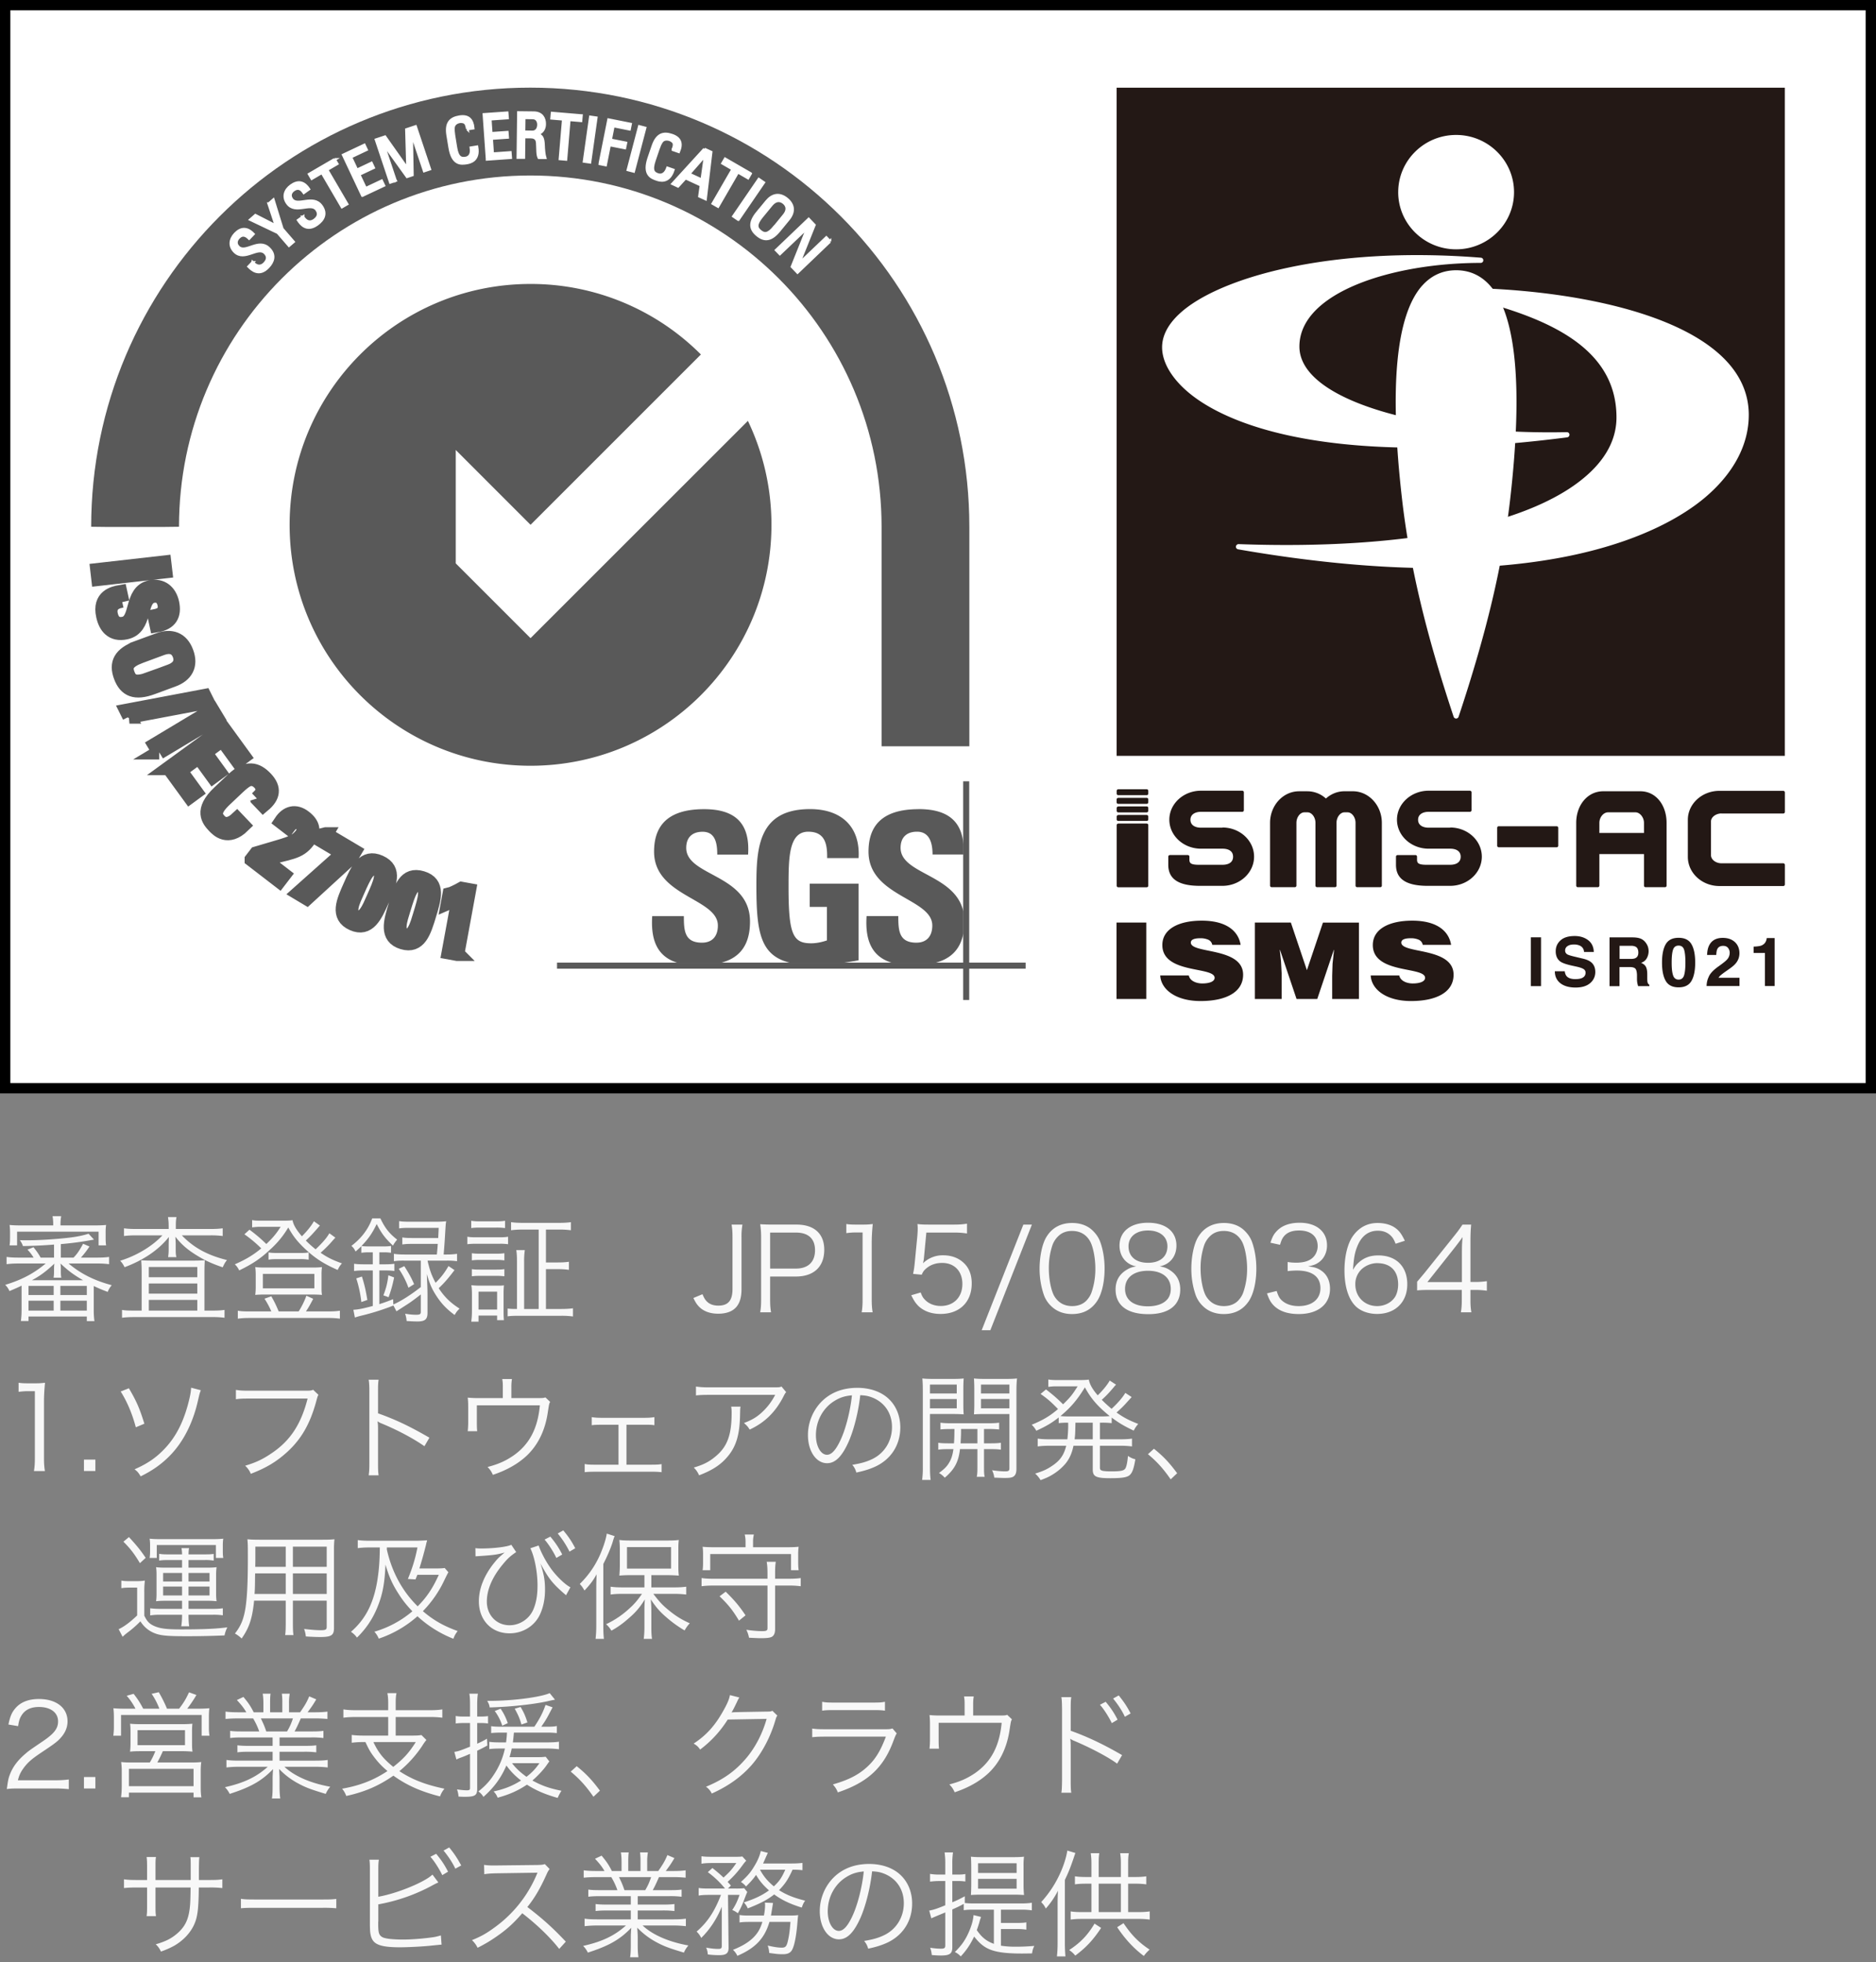
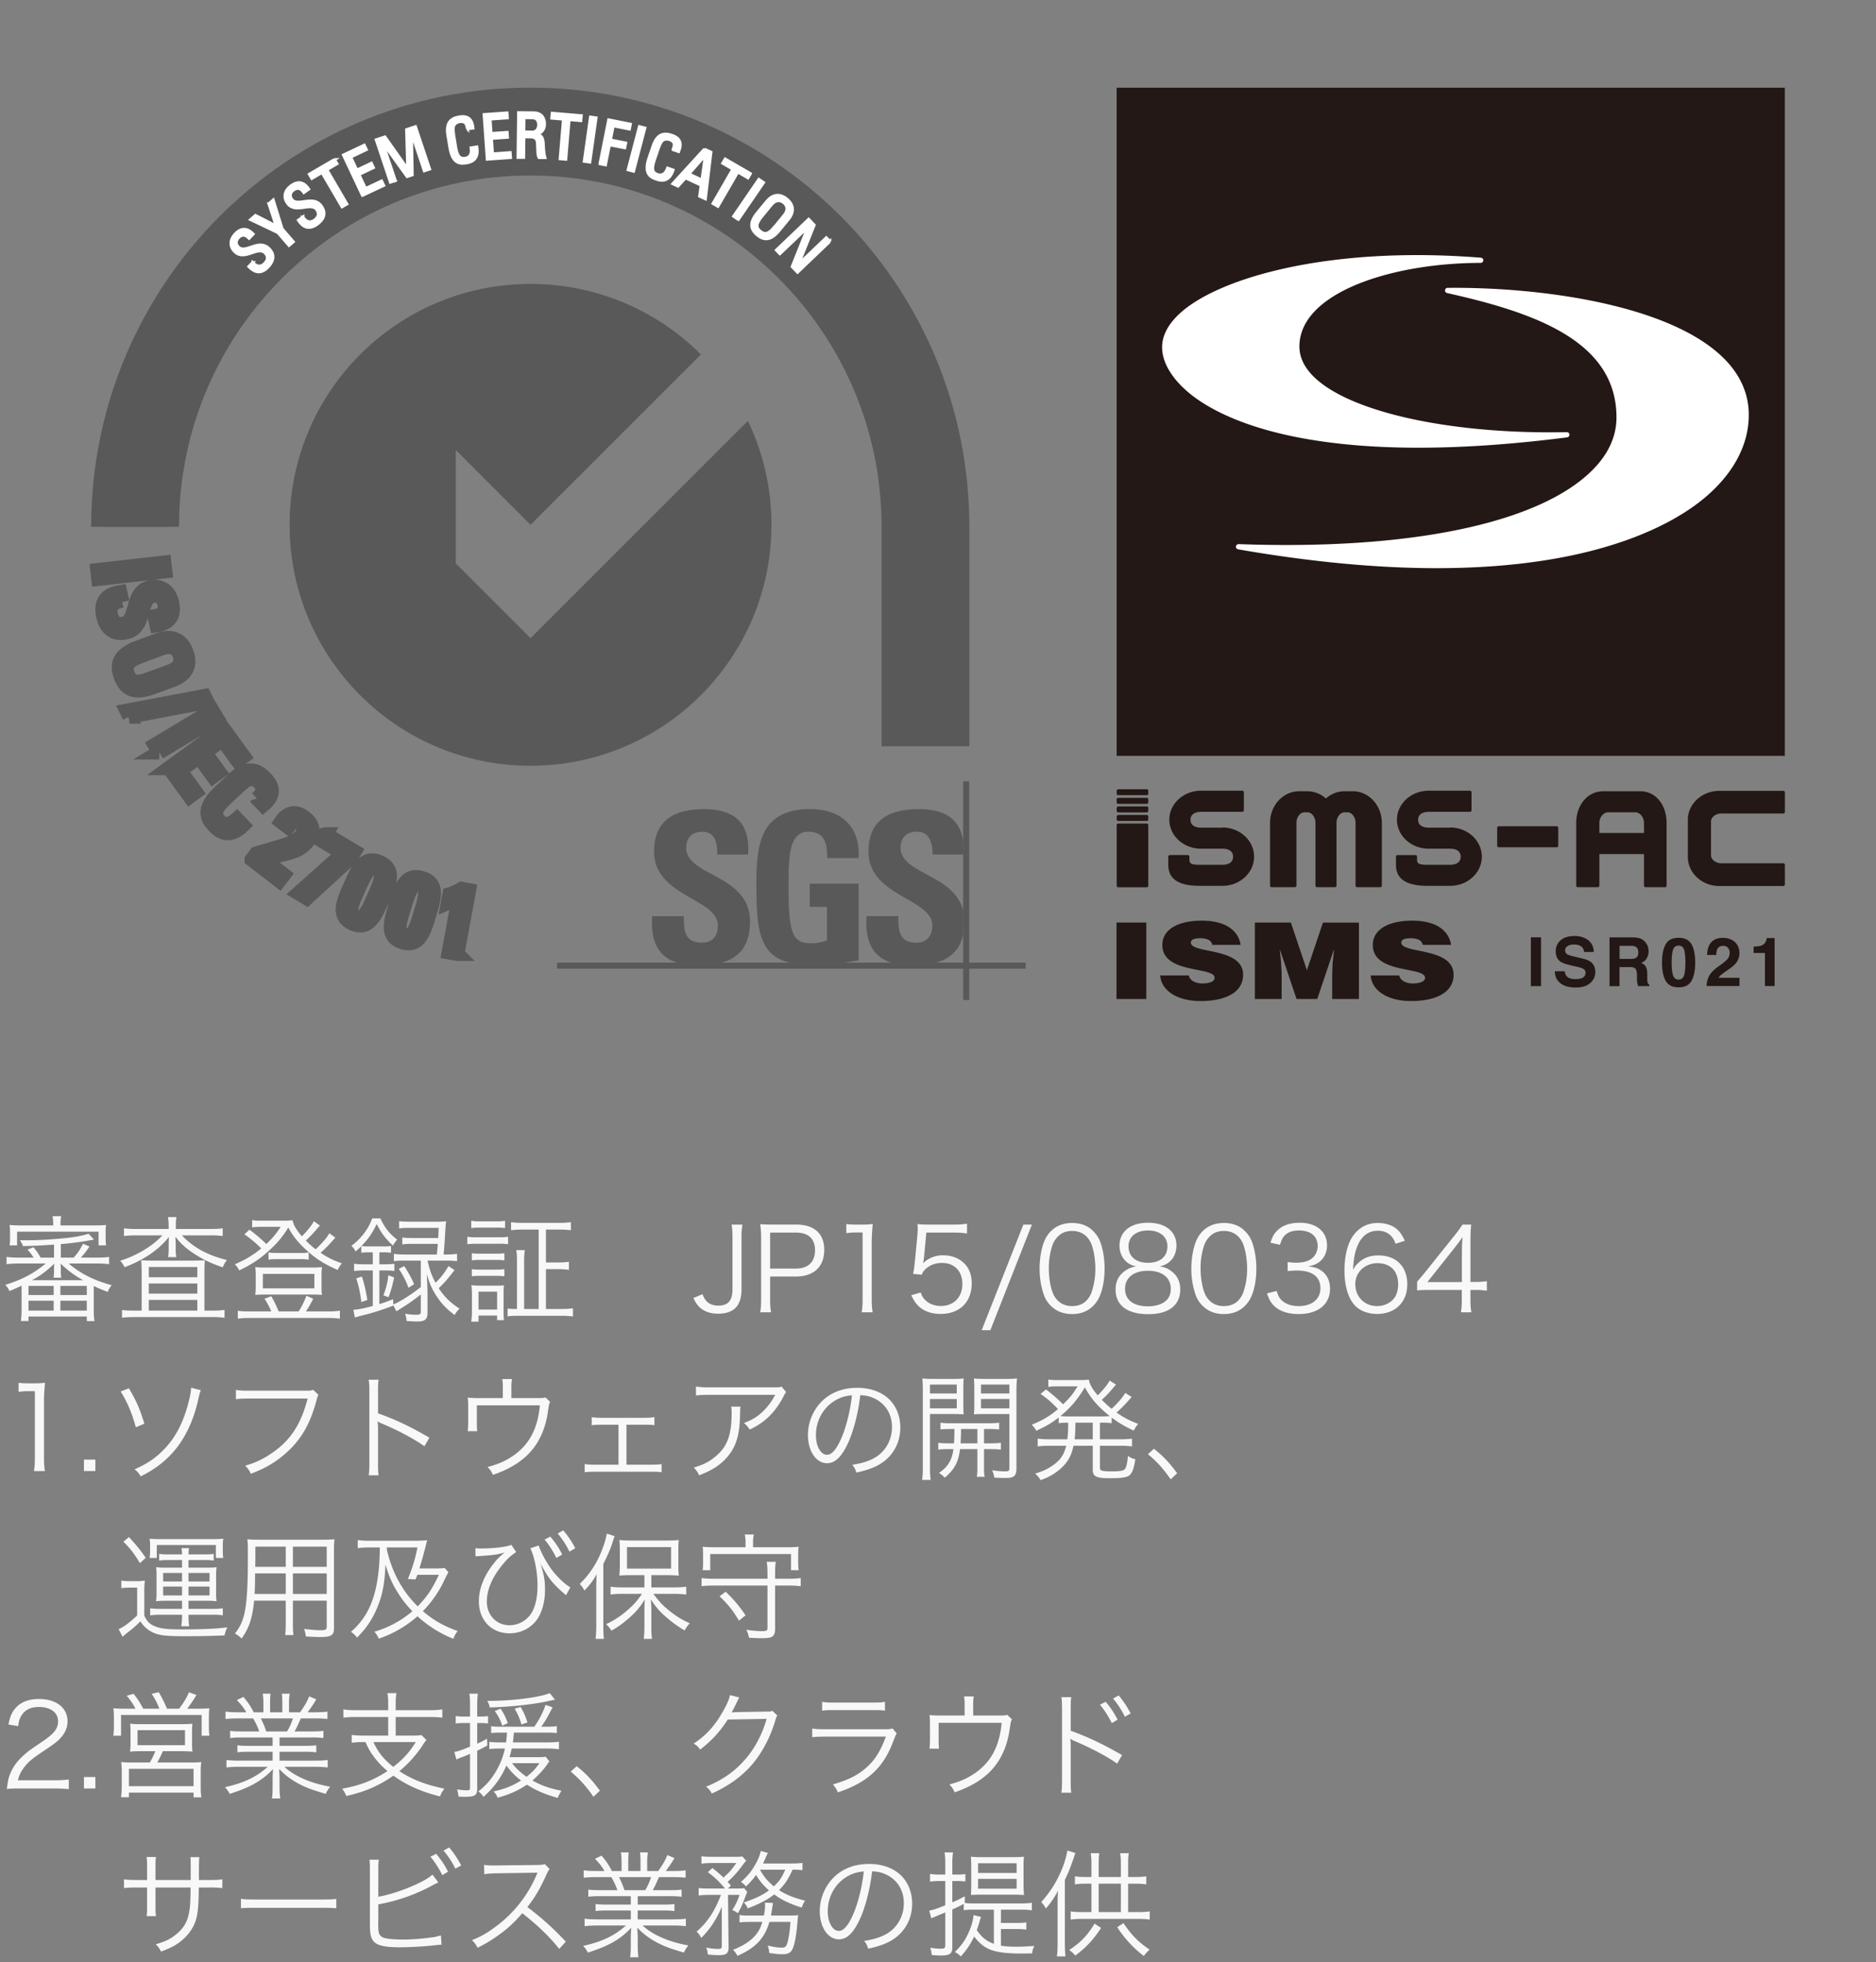
<svg xmlns="http://www.w3.org/2000/svg" width="130" height="136" fill="none">
  <rect width="100%" height="100%" fill="#808080" stroke="none" />
  <g clip-path="url(#clip0_8526_3732)">
-     <path d="M129.785.215H.215v75.348h129.57V.215z" fill="#fff" stroke="#000" />
    <path fill-rule="evenodd" clip-rule="evenodd" d="M67.172 51.72V36.504c0-16.807-13.623-30.43-30.431-30.43S6.318 19.7 6.318 36.508c0 .021 6.086.021 6.086 0 0-13.443 10.898-24.345 24.34-24.345 13.444 0 24.346 10.902 24.346 24.345v15.215h6.086l-.004-.004z" fill="#595959" />
    <path d="M36.766 44.23l-5.184-5.184v-7.86l5.184 5.186L48.57 24.568a16.64 16.64 0 00-11.808-4.888c-9.22 0-16.692 7.472-16.692 16.696s7.473 16.696 16.692 16.696c9.22 0 16.697-7.476 16.697-16.696 0-2.58-.589-5.026-1.632-7.206L36.763 44.23h.004zM46.93 66.721c-1.52-.468-1.828-1.777-1.734-3.227h2.193c0 1 .043 1.84 1.254 1.84.742 0 1.103-.475 1.103-1.188 0-1.889-4.421-2.005-4.421-5.12 0-1.64.785-2.945 3.464-2.945 2.137 0 3.197.957 3.051 3.146h-2.137c0-.785-.133-1.58-1.017-1.58-.713 0-1.133.391-1.133 1.117 0 1.987 4.42 1.815 4.42 5.107 0 1.816-.892 2.558-1.983 2.85h-3.06zM57.317 59.471c.017-.974-.146-1.828-1.309-1.828-1.365 0-1.365 1.841-1.365 3.876 0 3.274.322 3.858 1.571 3.858.365 0 .76-.086 1.09-.201v-2.323h-1.193v-1.61h3.387v5.31c-.232.047-.601.108-1.018.168h-3.755c-2.035-.507-2.31-2.116-2.31-5.318 0-2.64.133-5.327 3.722-5.327 2.15 0 3.49 1.202 3.36 3.395h-2.18zM63.648 56.076c1.919 0 2.966.747 3.112 2.43v.716h-2.138c0-.764-.189-1.58-1.077-1.58-.712 0-1.138.391-1.138 1.117 0 1.837 3.778 1.828 4.349 4.416v1.52c-.232 1.223-1 1.781-1.91 2.026h-3.06c-1.52-.468-1.83-1.777-1.735-3.228h2.198c0 1 .043 1.841 1.253 1.841.738 0 1.103-.476 1.103-1.189 0-1.888-4.42-2.004-4.42-5.12 0-1.64.785-2.94 3.463-2.944v-.005z" fill="#595959" />
    <path d="M38.6 66.717h32.473v.42H38.6v-.42z" fill="#595959" />
    <path d="M66.743 54.15h.42v15.155h-.42V54.149z" fill="#595959" />
    <path d="M17.508 18.19l.064.065c.305.292.584.193.76.009.219-.228.287-.494.021-.747-.498-.477-1.403.58-2.077-.065-.395-.382-.335-.862.021-1.24.39-.408.811-.447 1.25.009l-.284.296c-.24-.236-.477-.314-.734-.048-.163.172-.245.43 0 .661.494.473 1.386-.6 2.095.082.472.45.309.923-.043 1.292-.627.665-1.133.18-1.34-.03l.27-.283h-.003zM18.636 14.121l.3-.262.619 2.005.773.893-.3.257-.773-.893-1.889-.901.335-.292 1.438.734-.511-1.54h.008zM20.993 15.04l.051.073c.245.343.537.296.743.146.253-.185.373-.43.159-.73-.4-.558-1.485.318-2.026-.442-.322-.446-.172-.91.249-1.215.459-.33.875-.291 1.223.236l-.335.24c-.193-.278-.412-.394-.717-.18-.193.138-.317.374-.12.649.4.553 1.468-.335 2.043.459.382.528.138.961-.279 1.262-.738.54-1.146-.03-1.309-.275l.318-.227v.004zM23.182 11.053l.172.296-.704.412 1.39 2.378-.339.197-1.39-2.378-.704.412-.172-.296 1.751-1.021h-.004zM25.117 13.546l-1.321-2.803 1.446-.683.146.31-1.086.515.425.901 1.009-.476.145.309-1.008.476.46.97 1.11-.524.147.31-1.468.69-.005.005zM27.405 12.511l-.352.116-.983-2.94.606-.201 1.566 2.219h.009l-.078-2.722.619-.206.982 2.94-.373.125-.875-2.614h-.01l.052 2.893-.356.12-1.682-2.343h-.009l.876 2.618.008-.005zM32.388 8.937c-.025-.176-.064-.348-.163-.43-.094-.085-.283-.09-.365-.077-.321.052-.416.266-.424.314-.009.034-.07.124.012.648l.133.82c.12.75.383.798.683.75.12-.017.472-.12.378-.716l.403-.065c.172.962-.506 1.074-.708 1.108-.382.06-.97.133-1.163-1.056l-.142-.863c-.142-.862.202-1.172.803-1.27.605-.099.888.176.948.777l-.403.064.008-.004zM33.762 11.027l-.219-3.09 1.592-.112.026.344-1.197.085.068.996 1.112-.077.026.343-1.112.078.073 1.068 1.223-.086.026.344-1.618.116v-.009zM36.307 9.486l-.017 1.425h-.395l.039-3.103 1.068.012c.55.01.739.395.734.782 0 .364-.21.64-.575.7v.008c.356.06.481.18.498.803 0 .133.039.618.099.81h-.412c-.107-.218-.077-.622-.107-1.034-.026-.377-.331-.399-.464-.399h-.464l-.004-.004zm0-.344l.592.01c.284 0 .425-.241.425-.512 0-.223-.107-.472-.412-.476l-.596-.009-.013.987h.004zM40.282 8.018l-.03.344-.812-.069-.231 2.747-.395-.034.231-2.747-.81-.069.03-.343 2.017.171zM40.874 11.237l-.39-.056.433-3.069.39.056-.433 3.069zM41.574 11.345l.605-3.04 1.506.301-.068.34-1.12-.224-.194.979 1.06.21-.068.335-1.06-.21-.275 1.39-.386-.077v-.005zM43.904 11.868l-.382-.099.786-2.996.382.1-.786 2.995zM46.643 10.37c.06-.167.107-.334.06-.455-.048-.12-.21-.21-.288-.236-.309-.103-.493.039-.52.078-.02.03-.12.077-.291.58l-.266.785c-.245.72-.039.884.249.982.111.04.472.116.674-.454l.386.133c-.3.93-.953.712-1.146.643-.365-.124-.919-.339-.532-1.476l.283-.829c.283-.828.73-.94 1.305-.746.584.197.704.575.472 1.133l-.386-.133v-.005zM48.814 10.336l.455.21-.386 3.237-.403-.185.107-.764-1.086-.502-.52.57-.36-.167 2.193-2.4zm.065.43h-.009l-1.133 1.291.901.416.24-1.708zM52.003 12.031l-.171.297-.704-.408-1.378 2.382-.343-.197 1.378-2.383-.704-.407.171-.296 1.751 1.012zM51.162 15.212l-.326-.223 1.751-2.558.326.223-1.75 2.558zM52.484 14.748l.644-.785c.39-.477.888-.584 1.395-.168.506.416.502.923.111 1.4l-.643.785c-.545.665-1.005.725-1.511.309-.507-.417-.54-.88.004-1.545v.004zm1.185.991l.66-.81c.413-.503.078-.803-.016-.88-.095-.078-.455-.344-.867.154l-.666.811c-.429.524-.386.781-.094 1.017.288.236.55.228.978-.296l.005.004zM57.506 16.73l-2.24 2.143-.374-.39 1.099-2.744h-.005l-1.944 1.85-.245-.253 2.241-2.142.386.404-1.086 2.704h.005l1.918-1.829.245.254v.004z" fill="#fff" stroke="#fff" stroke-width=".2" stroke-miterlimit="3.86" />
    <path d="M6.824 40.11l-.068-.588 4.618-.524.069.588-4.619.524zM8.447 41.62l-.133.03c-.618.133-.73.562-.648.936.098.46.369.768.91.652 1.008-.214.459-2.227 1.824-2.523.807-.172 1.356.308 1.52 1.072.175.833-.125 1.383-1.06 1.541l-.13-.605c.498-.099.794-.326.674-.875-.073-.348-.326-.661-.815-.558-1 .214-.42 2.223-1.863 2.528-.957.206-1.408-.39-1.567-1.138-.3-1.339.726-1.558 1.163-1.635l.125.57v.005zM9.554 44.89l1.43-.527c.87-.322 1.592-.082 1.931.846.343.922-.047 1.575-.918 1.897l-1.43.528c-1.206.446-1.85.176-2.193-.747-.343-.923-.03-1.545 1.176-1.996h.004zm.781 2.186l1.473-.545c.91-.34.708-.98.643-1.15-.064-.177-.326-.79-1.24-.456l-1.472.545c-.953.352-1.095.721-.897 1.245.193.524.54.713 1.493.36zM8.975 49.656l-.193-.387 5.382-1.017.193.386-5.386 1.018h.004zM11.035 52.136l-.305-.506 3.983-2.39.305.506-3.987 2.39h.004zM11.717 53.226l3.76-2.734 1.408 1.936-.416.305-1.06-1.46-1.21.88.982 1.352-.416.305-.983-1.352-1.3.949 1.081 1.489-.416.305-1.434-1.97.005-.005zM17.817 55.338c.197-.175.373-.373.399-.562.021-.189-.129-.425-.215-.515-.335-.356-.682-.292-.742-.262-.052.022-.215.017-.794.567l-.902.854c-.828.785-.67 1.146-.356 1.48.124.134.545.486 1.21-.132l.421.442c-1.047 1.026-1.76.274-1.97.056-.4-.421-.979-1.095.33-2.331l.953-.901c.953-.902 1.623-.739 2.254-.073.63.67.528 1.253-.163 1.832l-.421-.442-.004-.013zM17.452 59.57l.313-.408c2.15-.652 2.661-.682 3.133-1.292.215-.279.224-.575-.077-.807-.352-.27-.644-.03-.858.258l-.481-.37c.412-.617 1-.772 1.605-.308.64.489.721 1.017.228 1.656-.61.79-1.21.752-3.052 1.25l1.403 1.081-.313.408-1.901-1.464v-.004zM22.58 57.832l1.988 1.18-.262.443-3.043 2.79-.575-.344 3.095-2.76-1.46-.867.262-.442h-.004zM26.478 62.381c-.472 1.065-.936 2.116-2.039 1.623-1.107-.494-.635-1.537-.158-2.602.489-1.098.927-2.133 2.043-1.635s.643 1.515.154 2.614zm-1.708-.63c-.305.686-.734 1.536-.133 1.802.6.266.944-.614 1.249-1.305.49-1.099.785-1.777.232-2.026-.554-.245-.859.43-1.348 1.528zM29.723 63.441c-.34 1.116-.67 2.21-1.828 1.859-1.16-.352-.816-1.447-.477-2.563.352-1.15.661-2.227 1.833-1.87 1.172.355.824 1.424.472 2.574zm-1.768-.42c-.22.72-.541 1.614.09 1.807.626.193.862-.726 1.081-1.447.352-1.15.563-1.862-.017-2.038-.58-.176-.802.527-1.154 1.682v-.004zM31.689 66.103l-.584-.107.691-3.756-.742.322.103-.558c.158-.035.635-.275.837-.39l.497.09-.806 4.395.004.004z" fill="#595959" stroke="#595959" />
    <path d="M123.682 6.078H77.379v46.308h46.303V6.078z" fill="#231815" />
-     <path d="M96.89 13.319c0 2.184 1.799 3.961 4.014 3.961 2.214 0 4.013-1.777 4.013-3.962 0-2.184-1.799-3.965-4.013-3.965-2.215 0-4.013 1.777-4.013 3.966zM98.56 19.786c-1.82 2.04-2.296 7.01-1.408 14.765.524 4.584 1.627 9.25 3.58 15.126a.184.184 0 00.172.124.183.183 0 00.171-.124c1.953-5.876 3.056-10.542 3.58-15.126.884-7.756.412-12.722-1.408-14.765-.626-.7-1.412-1.056-2.339-1.056s-1.717.357-2.344 1.056h-.004z" fill="#fff" />
    <path d="M81.752 21.727c-.811.747-1.223 1.537-1.223 2.344 0 .983.605 2.06 1.708 3.026 1.966 1.73 8.473 5.507 26.362 3.215a.186.186 0 00.159-.193.18.18 0 00-.184-.168c-7.967.168-15.01-1.369-17.52-3.828-.67-.653-1.01-1.361-1.01-2.104 0-3.764 6.473-5.798 12.564-5.798a.18.18 0 00.18-.172.181.181 0 00-.167-.189c-10.55-.841-18.212 1.412-20.869 3.867z" fill="#fff" />
    <path d="M100.316 19.95a.182.182 0 00-.181.164.187.187 0 00.142.197c6.099 1.357 11.739 3.34 11.739 8.619 0 1.356-.597 2.622-1.777 3.76-3.756 3.622-12.649 5.45-24.405 5.021a.19.19 0 00-.189.163.184.184 0 00.15.198c21.002 3.653 29.603-1.28 32.329-3.567 2-1.682 3.06-3.674 3.06-5.751 0-1.464-.588-2.79-1.751-3.94-3.73-3.692-12.628-4.928-19.117-4.863z" fill="#fff" />
    <path d="M106.788 68.344h-.704v-3.382h.704v3.382zM108.428 67.301c.021.155.064.27.129.348.115.137.317.21.6.21.172 0 .309-.017.417-.055.201-.07.3-.202.3-.391a.286.286 0 00-.15-.257c-.099-.06-.253-.112-.468-.16l-.365-.08c-.36-.082-.605-.168-.742-.258-.228-.155-.344-.4-.344-.73 0-.305.112-.554.335-.755.223-.202.55-.3.983-.3.361 0 .67.093.923.282.253.19.386.464.399.824h-.678a.484.484 0 00-.275-.433.937.937 0 00-.42-.086c-.189 0-.335.034-.447.112a.35.35 0 00-.167.309c0 .12.056.21.163.27.069.039.219.086.451.142l.592.141c.262.06.455.142.584.245.201.159.3.39.3.691 0 .3-.12.567-.356.768-.241.206-.575.305-1.013.305-.438 0-.794-.099-1.052-.3-.253-.202-.382-.477-.382-.829h.674l.009-.013zM113.69 65.053a.829.829 0 01.318.236c.072.085.128.18.171.283a.999.999 0 01-.056.828.68.68 0 01-.403.33c.154.065.266.151.33.267.065.116.099.292.099.528v.227c0 .155.004.258.017.314.017.086.065.15.129.193v.086h-.781c-.022-.073-.034-.138-.047-.18a1.656 1.656 0 01-.03-.292v-.314c-.009-.214-.048-.36-.116-.429-.073-.073-.206-.107-.404-.107h-.691v1.326h-.691v-3.382h1.618c.232.004.408.034.533.086h.004zm-1.459.498v.91h.759c.151 0 .266-.018.339-.056.133-.065.202-.19.202-.382 0-.206-.064-.344-.193-.412a.71.71 0 00-.326-.06h-.781zM117.214 65.442c.171.297.257.722.257 1.27 0 .55-.086.971-.257 1.271-.172.297-.468.447-.893.447s-.721-.15-.893-.447c-.171-.296-.257-.72-.257-1.27s.086-.974.257-1.27c.172-.297.468-.447.893-.447s.721.15.893.447zm-1.279 2.147c.064.201.193.304.386.304s.322-.103.382-.305c.06-.201.09-.493.09-.875s-.03-.695-.09-.888c-.06-.194-.189-.288-.382-.288s-.322.094-.386.287c-.065.194-.095.49-.095.889 0 .4.03.674.095.876zM118.411 67.692c.095-.223.314-.455.661-.704.301-.214.498-.369.584-.463a.685.685 0 00.206-.477.536.536 0 00-.116-.352c-.077-.094-.189-.141-.335-.141-.197 0-.334.073-.407.223-.043.086-.065.223-.073.408h-.636c.009-.284.06-.511.155-.687.176-.33.485-.498.931-.498.352 0 .631.099.842.292.206.193.313.455.313.772 0 .245-.073.464-.219.657-.094.129-.253.27-.476.425l-.262.185a5.225 5.225 0 00-.335.253.786.786 0 00-.155.18h1.451v.575h-2.279c.004-.24.056-.455.155-.652l-.005.004zM121.519 66.052v-.446a2.41 2.41 0 00.433-.043.61.61 0 00.322-.176.58.58 0 00.129-.24.545.545 0 00.026-.133h.545v3.326h-.67v-2.292h-.781l-.004.004zM77.37 69.237V63.94h2.064v5.297H77.37zM84.005 65.481a.476.476 0 00-.296-.36 1.355 1.355 0 00-.532-.094c-.455 0-.657.111-.657.3 0 .794 3.623.3 3.623 2.228 0 1.227-1.215 1.824-2.949 1.824-1.734 0-2.747-.816-2.794-1.773h1.979c.043.193.167.33.343.42.168.09.387.134.588.134.515 0 .859-.142.859-.39 0-.803-3.623-.25-3.623-2.271 0-1.125 1.155-1.691 2.73-1.691 1.751 0 2.545.75 2.695 1.678H84.01l-.005-.005zM86.959 69.237V63.94h2.493l1.112 3.301 1.112-3.3h2.493v5.296h-1.854v-1.618l.026-.824.103-.957h-.017l-1.146 3.399h-1.434l-1.146-3.4h-.017l.086.782.043.824v1.794h-1.855zM98.59 65.481a.476.476 0 00-.296-.36 1.355 1.355 0 00-.532-.094c-.455 0-.657.111-.657.3 0 .794 3.623.3 3.623 2.228 0 1.227-1.215 1.824-2.949 1.824-1.734 0-2.747-.816-2.794-1.773h1.978c.043.193.168.33.344.42.167.09.386.134.588.134.515 0 .858-.142.858-.39 0-.803-3.622-.25-3.622-2.271 0-1.125 1.154-1.691 2.73-1.691 1.75 0 2.545.75 2.695 1.678h-1.962l-.004-.005zM84.718 57.364h-1.494c-.39 0-.73-.163-.73-.55 0-.381.344-.549.73-.549h2.863a.11.11 0 00.108-.111v-1.24a.11.11 0 00-.108-.112h-2.863c-1.21 0-2.193.901-2.193 2.008 0 1.108.983 2.01 2.193 2.01h1.494c.395 0 .73.154.73.557 0 .404-.335.558-.73.558H83.078c-.588 0-.656-.129-.656-.369v-.193a.11.11 0 00-.112-.112h-1.24a.114.114 0 00-.112.112v.562c0 .846.515 1.46 2.19 1.46h1.562c1.206 0 2.193-.906 2.193-2.022 0-1.116-.983-2.022-2.194-2.022l.009.013zM100.492 57.364h-1.494c-.39 0-.73-.163-.73-.55 0-.381.34-.549.73-.549h2.863c.06 0 .111-.051.111-.111v-1.24a.113.113 0 00-.111-.112h-2.863c-1.206 0-2.193.901-2.193 2.008 0 1.108.983 2.01 2.193 2.01h1.494c.394 0 .729.154.729.557 0 .404-.335.558-.729.558H98.852c-.588 0-.657-.129-.657-.369v-.193c0-.06-.051-.112-.107-.112h-1.24a.114.114 0 00-.112.112v.562c0 .846.515 1.46 2.193 1.46h1.563c1.21 0 2.193-.906 2.193-2.022 0-1.116-.983-2.022-2.193-2.022v.013zM119.295 56.382h4.28a.11.11 0 00.111-.108v-1.352a.113.113 0 00-.111-.111h-4.426c-1.206 0-2.188.9-2.188 2.008v2.567c0 1.116.982 2.022 2.188 2.022h4.426a.11.11 0 00.111-.112v-1.352a.113.113 0 00-.111-.112h-4.28c-.394 0-.729-.257-.729-.558v-2.347c0-.292.339-.55.729-.55v.005zM103.857 57.266h4.017c.06 0 .107.047.107.107v1.24c0 .06-.047.108-.107.108h-4.017a.107.107 0 01-.108-.107v-1.24c0-.06.048-.112.112-.112l-.004.004zM93.744 54.84h-.583c-.485 0-.932.19-1.28.503a1.905 1.905 0 00-1.278-.502h-.584c-1.108 0-2.009.983-2.009 2.189v4.352c0 .06.052.107.112.107h1.605a.11.11 0 00.111-.107V57.03c0-.39.258-.73.55-.73h.219c.292 0 .55.34.55.73v4.352c0 .06.05.107.11.107h1.241c.06 0 .108-.047.108-.107V57.03c0-.39.257-.73.549-.73h.219c.292 0 .55.34.55.73v4.352c0 .06.05.107.11.107h1.606c.06 0 .107-.047.107-.107V57.03c0-1.206-.901-2.19-2.008-2.19h-.005zM113.668 54.84h-2.566c-1.112 0-1.876.984-1.876 2.19v4.352c0 .06.052.107.107.107h1.387a.11.11 0 00.111-.107v-2.189h3.091v2.189c0 .06.051.107.107.107h1.352c.06 0 .107-.047.107-.107V57.03c0-1.206-.716-2.19-1.824-2.19h.004zm.254 2.89h-3.091v-.7c0-.395.292-.73.597-.73h1.91c.292 0 .584.34.584.73v.7zM77.49 57.077h1.97a.11.11 0 01.112.112v4.197c0 .06-.047.108-.108.108H77.49a.106.106 0 01-.107-.108V57.19a.11.11 0 01.111-.112h-.004zM77.49 54.7h1.97a.11.11 0 01.112.11v.194c0 .06-.047.107-.108.107H77.49a.106.106 0 01-.107-.107v-.193c0-.06.047-.108.107-.108V54.7zM77.49 55.296h1.97a.11.11 0 01.112.111v.194a.11.11 0 01-.112.111h-1.974a.106.106 0 01-.108-.107v-.193a.11.11 0 01.112-.112v-.004zM77.49 55.888h1.97a.11.11 0 01.112.111v.193a.11.11 0 01-.112.112h-1.97a.106.106 0 01-.107-.107v-.193c0-.06.047-.108.107-.108v-.008zM77.49 56.484h1.97a.11.11 0 01.112.112v.193c0 .06-.047.107-.108.107H77.49a.106.106 0 01-.107-.107v-.193c0-.06.047-.107.107-.107v-.005z" fill="#231815" />
  </g>
  <path d="M76.136 130.089h1.536v-.984a4.1 4.1 0 00-.048-.664h.6c-.04.208-.048.4-.048.664v.984h.512c.32 0 .536-.016.744-.048v.56a4.825 4.825 0 00-.744-.048h-.512v1.968h.72c.336 0 .544-.016.776-.048v.568a5.285 5.285 0 00-.776-.048H74.96c-.328 0-.528.016-.768.048v-.568c.208.032.432.048.768.048h.672v-1.968h-.4c-.312 0-.544.016-.744.048v-.56c.208.032.432.048.744.048h.4v-.992c0-.24-.016-.432-.048-.656h.592c-.032.208-.04.392-.04.664v.984zm0 2.432h1.536v-1.968h-1.536v1.968zm-2.176-4.264l.56.168c-.032.096-.064.176-.12.352-.232.68-.368 1.016-.608 1.512v4.368c0 .344.016.68.04.936h-.592c.032-.28.048-.536.048-.96v-2.624c0-.368.008-.6.024-.968a5.788 5.788 0 01-.84 1.232c-.024-.04-.04-.064-.048-.088-.08-.136-.08-.136-.152-.224-.072-.08-.112-.128-.12-.136a7.53 7.53 0 001.344-2.064c.232-.512.416-1.128.464-1.504zm3.456 5.312l.44-.28c.552.824 1.048 1.328 1.808 1.832a2.736 2.736 0 00-.4.44c-.68-.504-1.288-1.152-1.848-1.992zm-1.568-.248l.456.296c-.544.824-1.04 1.36-1.792 1.92a1.634 1.634 0 00-.424-.384c.784-.512 1.28-1.032 1.76-1.832zM68.872 134.721v-2.368h-1.44c-.304 0-.456.008-.648.04v-.44c-.312.168-.48.248-.792.384v2.624c0 .44-.176.568-.784.568-.184 0-.352-.008-.64-.032a1.687 1.687 0 00-.112-.504c.336.048.536.064.752.064.232 0 .296-.048.296-.224v-2.288c-.544.224-.864.36-.968.408l-.144-.536c.312-.056.528-.128 1.112-.368v-1.68h-.464c-.176 0-.368.016-.592.04v-.536c.2.032.376.048.6.048h.456v-.728a5.31 5.31 0 00-.048-.808h.584a5.007 5.007 0 00-.048.792v.744h.352c.288 0 .384-.008.552-.04v.52a3.294 3.294 0 00-.544-.032h-.36v1.472c.312-.128.48-.208.864-.416v.464c.176.024.376.032.608.032h3.328c.296 0 .512-.016.712-.048v.528a4.456 4.456 0 00-.712-.048H69.36v.92h1.064c.328 0 .52-.008.696-.04v.504a4.112 4.112 0 00-.696-.04H69.36v1.152c.328.048.608.072 1.008.072s.832-.016 1.304-.056c-.096.208-.128.32-.152.52-.624.008-.624.008-.72.008-1.368 0-2.104-.144-2.616-.504-.232-.16-.416-.344-.68-.672-.256.536-.536.96-.928 1.376a1.297 1.297 0 00-.408-.304c.48-.472.744-.856 1-1.456.168-.4.264-.744.296-1.104l.52.128c-.048.128-.072.192-.128.408-.056.176-.104.336-.168.504.344.504.672.768 1.184.952zm1.32-3.408H68c-.296 0-.52.008-.72.024.016-.232.024-.464.024-.752v-1.16c0-.296-.008-.552-.024-.744.232.024.432.032.752.032h2.176c.336 0 .528-.008.752-.032a4.486 4.486 0 00-.032.64v1.296c0 .256.008.424.032.72a9.557 9.557 0 00-.768-.024zm-2.416-2.176v.672h2.672v-.672h-2.672zm0 1.08v.68h2.672v-.68h-2.672zM60.432 129.697c-.12 1.112-.424 2.336-.784 3.176-.464 1.056-.936 1.536-1.512 1.536-.76 0-1.328-.832-1.328-1.952 0-.816.304-1.608.84-2.208.64-.704 1.512-1.064 2.584-1.064.896 0 1.68.28 2.2.792.504.488.776 1.184.776 1.952 0 1.24-.672 2.264-1.832 2.76-.36.152-.664.248-1.216.368a1.271 1.271 0 00-.28-.536c.584-.096.96-.2 1.336-.376.88-.4 1.416-1.256 1.416-2.24 0-.912-.464-1.648-1.272-2.008-.296-.128-.528-.184-.928-.2zm-.576.008c-.48.04-.824.152-1.192.376-.808.488-1.304 1.392-1.304 2.384 0 .768.336 1.36.768 1.36.336 0 .656-.376 1-1.16.328-.752.624-1.936.728-2.96zM55.608 129.113v.504a5.038 5.038 0 00-.688-.032c-.296.656-.52.992-.936 1.416.496.32 1.04.536 1.808.728-.12.176-.152.248-.232.48-.824-.256-1.384-.528-1.912-.912-.448.36-.968.632-1.832.968a1.332 1.332 0 00-.272-.416c.752-.24 1.256-.48 1.744-.832-.392-.352-.624-.616-.896-1.072-.208.296-.336.44-.696.8a1.36 1.36 0 00-.352-.312c.456-.416.672-.664.912-1.072.24-.384.384-.72.464-1.072l.488.128-.08.176c-.096.216-.176.4-.248.56h1.944c.352 0 .584-.016.784-.04zm-1.192.472h-1.752c.272.488.528.792.96 1.152.392-.368.536-.584.792-1.152zm-4.456 1.744h-.832c-.336 0-.536.016-.712.048v-.528c.192.032.392.04.736.04h1.088a6.227 6.227 0 00-1.192-1.136l.32-.288c.384.312.52.424.768.664.432-.392.568-.544.888-1.008h-1.696c-.328 0-.544.016-.72.048v-.52c.192.032.4.04.76.04h1.424c.416 0 .496 0 .648-.024l.272.296c-.08.08-.128.136-.24.288-.36.496-.616.776-1.048 1.176.088.104.12.136.224.256l-.2.208H51a4.9 4.9 0 00.568-.024l.216.264c-.056.12-.056.12-.208.512a5.311 5.311 0 01-.448.96 1.513 1.513 0 00-.384-.224c.24-.368.352-.608.504-1.048h-.8l.04 3.648c.008.392-.16.528-.64.528a6.14 6.14 0 01-.8-.048 1.347 1.347 0 00-.112-.472c.36.064.608.088.848.088.168 0 .232-.048.232-.184v-2.736c-.368.888-.84 1.584-1.424 2.16a1.41 1.41 0 00-.32-.44c.76-.656 1.248-1.4 1.688-2.544zm3.464 1.432h1.232c.328 0 .512-.008.656-.032-.024.16-.024.16-.072.728-.088.928-.232 1.552-.408 1.768-.12.152-.304.216-.584.216-.28 0-.448-.016-.944-.088a1.716 1.716 0 00-.104-.512c.456.104.72.144.976.144.28 0 .352-.104.456-.624.064-.312.096-.552.144-1.16H53.32c-.336 1.136-.96 1.808-2.224 2.352a1.217 1.217 0 00-.304-.416c.616-.248 1.024-.488 1.368-.808.328-.312.52-.632.672-1.128h-.84c-.368 0-.552.008-.744.04v-.52c.192.032.368.04.76.04h.928c.056-.28.08-.504.08-.72 0-.072 0-.096-.016-.176l.568.024c-.024.152-.04.24-.072.448l-.072.424zM43.712 131.417h-2.088c-.392 0-.608.008-.856.04v-.496c.224.032.44.04.856.04h1.16a4.823 4.823 0 00-.424-.904h-1.008c-.4 0-.672.016-.904.04v-.512c.232.032.48.048.888.048h.552c-.16-.28-.344-.52-.656-.848l.456-.216c.36.432.496.64.712 1.064h.672v-.616c0-.272-.016-.496-.048-.672h.544c-.024.16-.032.344-.032.664v.624h.848v-.624a4.65 4.65 0 00-.032-.664h.544a3.743 3.743 0 00-.048.672v.616h.768c.344-.496.472-.72.632-1.104l.488.208c-.24.408-.312.504-.6.896h.48c.416 0 .672-.016.896-.048v.512a8.532 8.532 0 00-.904-.04h-.944c-.192.44-.288.648-.432.904h1.136c.416 0 .632-.008.864-.04v.496a6.294 6.294 0 00-.864-.04h-2.176v.584h1.68c.4 0 .648-.008.864-.04v.488a6.223 6.223 0 00-.864-.04h-1.68v.616h2.424c.456 0 .696-.016.912-.048v.52a7.617 7.617 0 00-.904-.048h-2.096c.688.648 1.824 1.144 3.176 1.384a1.86 1.86 0 00-.312.496c-1.04-.312-1.408-.448-1.96-.752a5.24 5.24 0 01-1.272-.976c.024.36.032.504.032.68v.536c0 .344.016.592.048.832h-.576c.04-.256.048-.504.048-.84v-.528c0-.184.008-.36.032-.672-.784.816-1.544 1.248-3.008 1.72a1.667 1.667 0 00-.328-.464c1.32-.296 2.176-.704 2.968-1.416h-1.96c-.36 0-.624.016-.904.048v-.52c.224.032.464.048.904.048h2.296v-.616h-1.584c-.392 0-.624.008-.856.04v-.488c.224.032.472.04.856.04h1.584v-.584zm-.44-.416h1.44c.176-.296.28-.52.408-.904h-2.224c.184.384.248.528.376.904zM39.208 134.569l-.456.504c-.632-.808-1.536-1.68-2.56-2.472-.56.64-.952 1.008-1.528 1.432-.552.4-.976.664-1.568.96a1.78 1.78 0 00-.392-.528c.616-.248 1.008-.464 1.624-.92a8.67 8.67 0 002.856-3.608c.016-.048.024-.056.04-.096.016-.024.016-.032.024-.056a1.359 1.359 0 01-.192.008l-2.672.04c-.36.008-.592.024-.824.064l-.016-.648c.216.032.36.04.632.04h.208l2.856-.032c.28-.008.376-.016.512-.064l.336.344c-.08.096-.136.192-.224.392-.448.992-.824 1.624-1.32 2.24 1.048.8 1.752 1.432 2.664 2.4zM26.216 129.561v1.896c1.264-.216 3.216-1.008 3.752-1.536l.408.544c-.12.056-.16.072-.344.168a12.419 12.419 0 01-3.816 1.352v1.168l-.008.048v.088c0 .56.032.744.168.88.104.112.28.168.608.208.248.032.624.048.944.048.496 0 1.208-.048 1.832-.128.344-.04.496-.072.792-.16l.048.64c-.12.008-.144.008-.264.024l-.104.008-.384.04c-.512.056-1.568.112-2.12.112-.944 0-1.472-.096-1.752-.328-.192-.16-.288-.392-.328-.768a9.14 9.14 0 01-.016-.624v-3.688c0-.352-.008-.48-.032-.664h.656c-.032.192-.04.32-.04.672zm3.608-.872l.4-.208c.36.432.584.768.824 1.24l-.4.24c-.2-.424-.584-1.024-.824-1.272zm.912-.432l.392-.216c.36.44.56.744.832 1.248l-.408.224c-.168-.376-.504-.888-.816-1.256zM16.696 132.257v-.656c.232.04.448.048.992.048h4.648c.592 0 .72-.008.968-.04v.648a9.152 9.152 0 00-.976-.032h-4.64c-.584 0-.752.008-.992.032zM10.776 130.297h2.44v-.776c0-.568 0-.632-.024-.808h.624c-.024.208-.024.208-.032.744v.84h.688c.472 0 .648-.008.936-.048v.608a7.364 7.364 0 00-.928-.04h-.704c-.016 1.624-.096 2.136-.392 2.712-.28.528-.728.984-1.304 1.32a5.94 5.94 0 01-.928.408 1.433 1.433 0 00-.36-.504c.696-.2 1.104-.408 1.528-.784.56-.504.784-1.032.856-2 .016-.256.024-.504.032-1.152h-2.432v1.336c0 .344.008.448.032.648h-.648c.024-.176.032-.328.032-.672v-1.312H9.52c-.424 0-.656.008-.928.04v-.608c.288.04.464.048.936.048h.664v-.92c0-.344-.008-.488-.032-.672h.648c-.032.216-.032.28-.032.648v.944zM74.236 124.249h-.688c.032-.184.04-.352.048-.84v-4.968c-.008-.504-.016-.64-.048-.816h.688c-.032.184-.04.336-.04.832v1.496c1.144.408 2.248.928 3.56 1.688l-.344.592c-.6-.448-1.856-1.112-2.984-1.584a1.014 1.014 0 01-.248-.136l-.016.008c.024.144.032.272.032.472v2.408c0 .48.008.656.04.848zm1.984-6.096l.4-.208c.36.432.584.768.824 1.24l-.4.24c-.2-.424-.584-1.024-.824-1.272zm.912-.432l.392-.216c.36.448.56.744.824 1.248l-.4.232c-.168-.384-.504-.896-.816-1.264zM67.436 118.897h1.688c.496 0 .528 0 .672-.048l.328.312c-.072.128-.072.128-.176.808-.192 1.208-.68 2.192-1.448 2.92-.608.568-1.384 1.008-2.344 1.328-.112-.24-.16-.32-.368-.544.76-.2 1.232-.416 1.768-.776 1.12-.776 1.704-1.872 1.856-3.496h-4.368v1.2c0 .256.008.44.024.592h-.656a6.03 6.03 0 00.032-.6v-1.08c0-.248-.008-.456-.032-.648.248.024.432.032.736.032h1.696v-.808c0-.232-.008-.32-.04-.512h.672a3.14 3.14 0 00-.04.504v.816zM56.972 118.561v-.616c.232.048.392.056.84.056h2.672c.448 0 .608-.008.84-.056v.616c-.216-.032-.408-.04-.832-.04h-2.688c-.424 0-.616.008-.832.04zm-.688 1.84v-.6c.288.04.456.048.936.048h4.104c.296 0 .384-.008.52-.056l.296.344c-.072.112-.088.152-.224.504-.68 1.864-1.784 2.888-3.856 3.584-.096-.232-.152-.32-.344-.552 1.072-.304 1.776-.664 2.376-1.216.568-.52.928-1.112 1.296-2.096h-4.176c-.424 0-.656.008-.928.04zM50.58 117.481l.656.168c-.072.104-.072.104-.176.328-.208.432-.28.568-.368.712.104-.024.104-.024 2.416-.064.28 0 .304-.008.416-.056l.344.336c-.072.096-.072.104-.16.392-.336 1.128-.92 2.216-1.6 3.008-.736.84-1.616 1.472-2.784 2a1.206 1.206 0 00-.4-.472c1.208-.496 2.056-1.104 2.824-2.024.616-.744 1.096-1.68 1.376-2.68l-2.696.048a7.712 7.712 0 01-1.912 2.08c-.136-.2-.216-.272-.448-.416.848-.552 1.456-1.216 2.008-2.192.304-.528.464-.888.504-1.168zM39.548 122.785l.416-.376c.656.528 1.064.96 1.608 1.696l-.448.424c-.512-.744-.976-1.248-1.576-1.744zM35.132 120.081h-.344c-.312 0-.536.008-.752.032v-.48c.184.032.384.04.72.04h2.272c.384-.568.6-1 .776-1.512l.488.168c-.432.832-.464.88-.784 1.344h.376c.344 0 .504-.008.704-.048v.488a6.613 6.613 0 00-.744-.032h-2.232c-.032.36-.04.44-.072.68h2.32c.424 0 .664-.016.872-.048v.52a6.88 6.88 0 00-.872-.048h-2.4c-.048.24-.088.376-.152.6h1.832c.352 0 .536-.008.672-.032l.256.328c-.048.056-.048.056-.192.264-.192.288-.64.768-.984 1.056.64.352 1.152.536 2.016.712a2.91 2.91 0 00-.264.496c-.912-.264-1.504-.52-2.128-.92-.624.416-1.208.68-2.032.904a1.122 1.122 0 00-.28-.432c.776-.176 1.288-.376 1.904-.76a4.781 4.781 0 01-1.016-1.04c-.384.88-.848 1.512-1.592 2.176a1.108 1.108 0 00-.352-.376c.528-.424.832-.768 1.16-1.296a5.19 5.19 0 00.68-1.68h-.256c-.376 0-.592.008-.824.04v-.504c.216.032.464.04.832.04h.328c.032-.232.048-.408.064-.68zm2.248 2.12h-1.896c.256.344.576.64 1 .944.392-.304.624-.552.896-.944zm-4.808-3.232v-.768c0-.376-.008-.576-.048-.816h.592c-.032.208-.048.44-.048.808v.776h.248c.208 0 .344-.008.504-.032v.512a3.339 3.339 0 00-.504-.032h-.248v1.432c.256-.112.368-.168.68-.344l.024.472c-.312.168-.416.224-.704.36v2.648c0 .44-.16.544-.824.544-.168 0-.256 0-.472-.016a1.619 1.619 0 00-.104-.496c.264.04.512.064.688.064.168 0 .216-.04.216-.152v-2.376c-.336.144-.344.152-.6.248a2.6 2.6 0 00-.344.144l-.144-.528c.272-.04.392-.08 1.088-.36v-1.64h-.456c-.192 0-.336.008-.536.032v-.52c.176.032.312.04.536.04h.456zm5.52-1.624l.368.456c-.144.024-.144.024-.4.08-.984.232-2.648.416-4.128.456-.032-.2-.056-.248-.168-.456h.2c1.56 0 3.512-.256 4.128-.536zm-2.904 2.08l-.384.176a3.48 3.48 0 00-.52-1.016l.408-.16c.224.336.352.592.496 1zm1.36-.048l-.416.144c-.112-.416-.24-.696-.464-1.096l.408-.12c.224.384.328.608.472 1.072zM26.9 118.529v-.488c0-.32-.016-.48-.056-.696h.632c-.04.192-.056.368-.056.696v.488h2.392c.336 0 .6-.016.84-.056v.576a6.103 6.103 0 00-.84-.048H27.42v1.288h1.08c.352 0 .544-.008.704-.04l.344.344a3.025 3.025 0 00-.28.392 7.99 7.99 0 01-1.592 1.768c.872.576 1.808.944 3.12 1.216-.152.2-.216.304-.304.536-1.344-.344-2.296-.768-3.232-1.44-1.008.704-1.984 1.128-3.264 1.408a1.754 1.754 0 00-.288-.504c1.232-.216 2.192-.592 3.144-1.224a5.46 5.46 0 01-.92-.96c-.256-.336-.368-.528-.608-1.048h-.104c-.352 0-.6.016-.848.048v-.544c.208.032.48.048.856.048H26.9v-1.288h-2.272c-.336 0-.6.016-.832.048v-.576c.24.04.504.056.84.056H26.9zm1.912 2.208h-2.936c.344.736.696 1.168 1.376 1.72.72-.568 1.096-.984 1.56-1.72zM18.892 120.417h-2.088c-.392 0-.608.008-.856.04v-.496c.224.032.44.04.856.04h1.16a4.823 4.823 0 00-.424-.904h-1.008c-.4 0-.672.016-.904.04v-.512c.232.032.48.048.888.048h.552c-.16-.28-.344-.52-.656-.848l.456-.216c.36.432.496.64.712 1.064h.672v-.616c0-.272-.016-.496-.048-.672h.544c-.024.16-.032.344-.032.664v.624h.848v-.624a4.65 4.65 0 00-.032-.664h.544a3.743 3.743 0 00-.048.672v.616h.768c.344-.496.472-.72.632-1.104l.488.208c-.24.408-.312.504-.6.896h.48c.416 0 .672-.016.896-.048v.512a8.532 8.532 0 00-.904-.04h-.944c-.192.44-.288.648-.432.904h1.136c.416 0 .632-.008.864-.04v.496a6.294 6.294 0 00-.864-.04h-2.176v.584h1.68c.4 0 .648-.008.864-.04v.488a6.223 6.223 0 00-.864-.04h-1.68v.616h2.424c.456 0 .696-.016.912-.048v.52a7.617 7.617 0 00-.904-.048h-2.096c.688.648 1.824 1.144 3.176 1.384a1.86 1.86 0 00-.312.496c-1.04-.312-1.408-.448-1.96-.752a5.24 5.24 0 01-1.272-.976c.024.36.032.504.032.68v.536c0 .344.016.592.048.832h-.576c.04-.256.048-.504.048-.84v-.528c0-.184.008-.36.032-.672-.784.816-1.544 1.248-3.008 1.72a1.667 1.667 0 00-.328-.464c1.32-.296 2.176-.704 2.968-1.416h-1.96c-.36 0-.624.016-.904.048v-.52c.224.032.464.048.904.048h2.296v-.616h-1.584c-.392 0-.624.008-.856.04v-.488c.224.032.472.04.856.04h1.584v-.584zm-.44-.416h1.44c.176-.296.28-.52.408-.904h-2.224c.184.384.248.528.376.904zM8.74 118.425h.648a4.328 4.328 0 00-.608-.896l.48-.136c.296.384.44.608.664 1.032h1.12a4.843 4.843 0 00-.536-1.032l.496-.112c.224.392.392.72.568 1.144h.84c.312-.408.464-.656.688-1.136l.512.184a8.516 8.516 0 01-.64.952h.648c.424 0 .632-.008.888-.032-.024.184-.032.36-.032.672v.656c0 .232.008.384.04.576h-.544v-1.44H8.388v1.44h-.536c.024-.184.04-.376.04-.568v-.664c0-.28-.008-.424-.032-.672.264.024.48.032.88.032zm2.024 2.944h-.896c-.496 0-.616.008-.856.032.024-.192.032-.344.032-.64v-.696c0-.28-.008-.448-.032-.6.24.024.456.032.776.032h2.776c.32 0 .528-.008.768-.032a5.23 5.23 0 00-.024.608v.688c0 .344.008.456.032.64a8.607 8.607 0 00-.856-.032h-1.2a7.917 7.917 0 01-.384.784h2.288c.352 0 .544-.008.76-.032-.032.216-.04.392-.04.752v.92c0 .328.008.544.048.776h-.544v-.328h-4.48v.32h-.544c.032-.248.048-.488.048-.768v-.92a4.87 4.87 0 00-.04-.752c.216.024.416.032.768.032h1.216c.144-.232.272-.496.384-.784zm-1.232-1.456v1.04h3.288v-1.04H9.532zm-.6 2.68v1.2h4.48v-1.2h-4.48zM5.818 123.161h.792v.792h-.792v-.792zM3.784 123.953H1.352c-.504 0-.624.008-.88.04.088-.632.112-.752.232-1.056.2-.504.536-.944 1.04-1.376.28-.24.296-.248 1.224-.88.792-.536 1.056-.888 1.056-1.376 0-.608-.512-1-1.328-1-.528 0-.92.176-1.16.52-.152.216-.224.408-.28.808l-.672-.112c.12-.576.24-.856.504-1.152.36-.408.904-.616 1.608-.616 1.208 0 1.984.608 1.984 1.552 0 .408-.16.792-.472 1.136-.24.272-.448.424-1.36 1.032-.632.424-.888.648-1.152.984-.248.328-.36.544-.456.928h2.552c.4 0 .672-.016.976-.056v.672a8.996 8.996 0 00-.984-.048zM53.712 109.418h.968c.344 0 .592-.016.808-.048v.568a5.766 5.766 0 00-.808-.048h-.968v3.016c0 .264-.064.424-.2.52-.112.08-.352.112-.792.112-.184 0-.512-.016-.816-.032-.04-.2-.072-.304-.184-.552a7.71 7.71 0 001.08.096c.304 0 .384-.04.384-.2v-2.96h-3.76c-.328 0-.576.016-.808.048v-.568c.216.032.464.048.808.048h3.76v-.344c0-.408-.016-.616-.056-.832h.632c-.04.248-.048.464-.048.832v.344zm-2.048-2.184v-.376c0-.184-.016-.312-.056-.504h.632c-.04.184-.056.312-.056.496v.384h2.36c.336 0 .544-.008.8-.032a3.356 3.356 0 00-.032.544v.52c0 .24.008.392.032.56h-.528v-1.12h-5.6v1.12h-.528c.024-.168.032-.312.032-.56v-.52c0-.232-.008-.384-.032-.544.256.024.464.032.8.032h2.176zm0 4.72l-.456.368c-.424-.712-.736-1.104-1.344-1.688l.424-.32c.616.608.928.976 1.376 1.64zM44.656 110.017v-.848h-.888c-.4 0-.592.008-.848.032.016-.216.032-.424.032-.72v-1.04c0-.304-.008-.48-.032-.712.224.032.448.04.88.04h2.36c.44 0 .656-.008.88-.04-.032.248-.032.4-.032.728v1.032c0 .328.008.504.032.712a11.15 11.15 0 00-.84-.032h-1.064v.848h1.632c.296 0 .56-.016.784-.048v.544a6.832 6.832 0 00-.776-.048h-1.504c.456.592.656.8 1.08 1.144.464.384.888.648 1.448.896-.152.16-.24.288-.36.496a8.336 8.336 0 01-1.272-.92c-.448-.384-.688-.664-1.072-1.232.024.248.04.496.04.856v1.096c0 .296.008.544.048.784h-.576a5.98 5.98 0 00.048-.784v-1.088c0-.376.008-.64.032-.864-.376.6-.672.936-1.216 1.392a6.113 6.113 0 01-1.104.776 1.805 1.805 0 00-.368-.448 6.32 6.32 0 001.568-1.048c.384-.344.56-.544.92-1.056h-1.384c-.304 0-.568.016-.792.048v-.544c.232.032.472.048.792.048h1.552zm-1.208-2.792v1.488h3.056v-1.488h-3.056zm-2.128 5.4v-2.56c0-.312.008-.608.024-.96-.232.424-.424.68-.84 1.128-.168-.272-.168-.272-.328-.456a6.447 6.447 0 001.552-2.384c.16-.408.28-.824.32-1.104l.544.176c-.048.112-.08.208-.144.432-.128.4-.344.92-.64 1.496v4.256c0 .368.008.648.04.936h-.576c.032-.304.048-.552.048-.96zM32.952 107.865l-.008-.568c.136.016.208.024.376.024.888 0 1.816-.112 2.112-.256l.336.504c-.44.304-.6.456-.936.864-.728.88-1.096 1.752-1.096 2.568 0 .944.672 1.64 1.576 1.64.704 0 1.368-.44 1.648-1.096.2-.472.288-.984.288-1.664 0-.92-.2-1.968-.496-2.576l.576-.192c.136.416.456 1.032.752 1.456.36.56 1.064 1.256 1.448 1.44l-.304.552-.136-.12-.04-.032-.152-.136c-.648-.584-.928-.952-1.448-1.92.248.76.32 1.184.32 1.824 0 .6-.104 1.144-.312 1.632-.352.848-1.192 1.392-2.144 1.392-1.256 0-2.128-.912-2.128-2.224 0-.88.368-1.8 1.064-2.664.264-.32.264-.32.72-.712-.552.152-.744.176-1.784.248-.08.008-.136.008-.152.008-.008 0-.048.008-.08.008zm4.784-1.16l.4-.208c.36.432.584.768.824 1.24l-.408.24c-.192-.424-.584-1.024-.816-1.272zm.912-.424l.384-.216c.368.44.568.736.832 1.24l-.4.232a6.46 6.46 0 00-.816-1.256zM30.816 108.673l.256.296c-.056.088-.096.176-.248.48a7.836 7.836 0 01-1.52 2.216c.72.616 1.424 1.024 2.408 1.376-.168.24-.184.256-.296.536a8.007 8.007 0 01-2.488-1.56 7.767 7.767 0 01-2.68 1.552 1.62 1.62 0 00-.304-.48 7.16 7.16 0 002.632-1.416c-.384-.4-.68-.768-.96-1.216-.424-.656-.664-1.192-.904-2.024-.056 1.36-.216 2.152-.6 3.056a6.007 6.007 0 01-1.376 2.008 1.51 1.51 0 00-.416-.4c.936-.816 1.48-1.8 1.768-3.224.152-.792.224-1.56.232-2.624h-.72c-.328 0-.552.016-.808.048v-.56c.216.032.48.048.84.048h3.152c.264 0 .576-.016.816-.032-.048.168-.048.168-.088.352-.144.56-.248.944-.448 1.6h1.08c.344 0 .544-.008.672-.032zm-4.008-1.424v.144c.344 1.552 1.08 2.904 2.136 3.936.632-.64 1.032-1.232 1.464-2.184H28.92c-.04.104-.064.168-.128.32l-.528-.032c.312-.752.512-1.4.664-2.184h-2.12zM20.296 110.937v1.512c0 .424.008.68.04.872h-.576c.032-.208.04-.448.04-.872v-1.512h-2.192c-.12 1.208-.328 1.864-.864 2.624a1.941 1.941 0 00-.464-.344c.344-.448.52-.808.648-1.352.176-.736.248-1.904.248-3.88 0-.808 0-.96-.032-1.304.24.024.48.032.88.032h4.304c.4 0 .616-.008.848-.032a6.752 6.752 0 00-.032.784v5.368c0 .504-.184.624-.96.624-.256 0-.656-.016-.992-.04a1.87 1.87 0 00-.12-.52c.464.056.856.088 1.144.088.352 0 .424-.04.424-.24v-1.808h-2.344zm0-2.344h2.344v-1.4h-2.344v1.4zm-.496 0v-1.4h-2.104v.952l-.008.448H19.8zm.496.456v1.424h2.344v-1.424h-2.344zm-.496 0h-2.12c-.008.224-.008.416-.008.528-.008.496-.008.528-.032.896h2.16v-1.424zM12.616 110.945h-1.184c-.248 0-.416.008-.616.032.024-.184.032-.288.032-.52v-1.304c0-.248-.008-.36-.032-.536.184.024.352.032.616.032h1.184v-.528h-.968c-.272 0-.432.008-.616.04v-.472c.176.032.336.04.608.04h.976a2.556 2.556 0 00-.04-.432h.528c-.032.152-.032.224-.04.432h1.152c.288 0 .416-.008.592-.032v.464a3.293 3.293 0 00-.616-.04h-1.128v.528h1.32c.28 0 .432-.008.624-.032-.024.184-.032.32-.032.536v1.304c0 .216.008.336.032.52a5.08 5.08 0 00-.624-.032h-1.32v.56h1.688c.312 0 .496-.016.688-.04v.488a4.364 4.364 0 00-.688-.04h-1.688v.104c0 .24.016.496.048.696h-.552c.032-.184.056-.456.056-.696v-.104H11.08c-.28 0-.464.016-.672.048v-.496c.208.024.4.04.672.04h1.536v-.56zm0-1.928h-1.312v.592h1.312v-.592zm.448 0v.592h1.456v-.592h-1.456zm-.448.944h-1.312v.616h1.312v-.616zm.448 0v.616h1.456v-.616h-1.456zm-2.664-2.48v-.344c0-.192-.008-.344-.032-.496.224.024.424.032.736.032h3.624c.312 0 .512-.008.744-.032-.024.152-.032.28-.032.488v.336c0 .232.008.36.032.512h-.512v-.896h-4.096v.896h-.496c.024-.168.032-.296.032-.496zm-1.848-.632l.384-.32c.52.568.768.864 1.16 1.44l-.4.368c-.4-.664-.656-1-1.144-1.488zm-.144 3.224v-.528c.192.032.312.04.616.04h.4c.24 0 .4-.008.616-.04a5.97 5.97 0 00-.04.848v1.584c.192.4.352.568.696.72.4.176.864.232 1.832.232 1.528 0 2.456-.04 3.224-.144-.112.24-.152.36-.192.56-.936.04-1.728.056-2.616.056-1.472 0-1.904-.048-2.376-.272-.328-.16-.608-.4-.84-.76a7.38 7.38 0 01-.928.808c-.12.096-.144.112-.304.264l-.272-.528c.368-.168.808-.496 1.28-.952v-1.928h-.512c-.264 0-.384.008-.584.04zM79.548 100.785l.416-.376c.656.528 1.064.96 1.608 1.696l-.448.424c-.512-.744-.976-1.248-1.576-1.744zM72.7 99.753h1.264a8.32 8.32 0 00.056-1.152c-.272 0-.456.008-.656.032v-.392c-.512.4-.856.6-1.552.92a1.552 1.552 0 00-.32-.416c.784-.32 1.256-.6 1.824-1.088-.488-.504-.72-.704-1.208-1.048l.376-.312c.488.376.792.64 1.184 1.032.504-.496.632-.648 1.008-1.248h-1.512c-.136 0-.304.008-.52.04v-.512c.136.024.32.04.576.04h1.52c.368 0 .552-.008.712-.032.056.312.24.656.616 1.088.336-.32.68-.744.832-1.024l.44.288c-.072.064-.096.096-.168.184-.304.36-.504.576-.824.864.224.224.416.4.68.624.416-.384.76-.776.952-1.104l.44.288-.384.424c-.2.224-.384.4-.664.648.512.36.832.528 1.504.792a1.95 1.95 0 00-.312.464c-.688-.328-1.008-.52-1.528-.904v.384a5.617 5.617 0 00-.68-.032h-.136v1.152h1.424c.36 0 .584-.016.8-.048v.544a5.565 5.565 0 00-.8-.048H76.22v1.512c0 .128.032.176.16.216.096.032.344.048.616.048.624 0 .848-.04.96-.168.096-.112.16-.4.208-.904.2.136.336.192.512.232-.096.584-.192.888-.352 1.056-.168.192-.52.256-1.384.256-.992 0-1.216-.112-1.216-.6v-1.648h-1.336c-.112.536-.288.92-.568 1.256a3.655 3.655 0 01-.912.76c-.224.136-.4.216-.8.368a1.812 1.812 0 00-.376-.456c.576-.176.84-.304 1.224-.568.52-.36.776-.736.928-1.36H72.7c-.336 0-.552.016-.792.048v-.544c.216.032.44.048.792.048zm3.024-1.152h-1.2c-.016.8-.016.8-.056 1.152h1.256v-1.152zm-1.64-.432h2.248c.272 0 .4-.008.568-.024-.832-.672-1.304-1.216-1.72-1.992-.528.864-.976 1.392-1.696 1.992.184.016.32.024.6.024zM66.14 99.041h-.208c-.336 0-.576.008-.76.032v-.472c.216.032.4.04.76.04h2.536c.368 0 .544-.008.768-.04v.472a6.216 6.216 0 00-.76-.032h-.288v.992h.4c.368 0 .576-.008.768-.04v.48c-.2-.032-.416-.04-.768-.04h-.4v1.232c0 .36.008.536.048.688h-.552c.04-.168.048-.352.048-.688v-1.232h-1.208c-.104.896-.376 1.4-1.056 1.984a1.465 1.465 0 00-.4-.328c.376-.28.544-.448.696-.704.16-.256.256-.568.304-.952h-.28c-.352 0-.568.008-.768.04v-.48c.192.032.408.04.768.04h.32c.024-.384.024-.384.032-.992zm1.592 0h-1.136v.184c0 .248-.016.536-.032.808h1.168v-.992zm-3.288-1.04v3.672c0 .44.016.688.048.896H63.9a5.98 5.98 0 00.048-.896v-5.256c0-.392-.008-.624-.032-.88.216.024.44.032.84.032h1.216c.392 0 .584-.008.808-.032-.016.224-.024.464-.024.76v.984c0 .32.008.544.024.744a10.416 10.416 0 00-.808-.024h-1.528zm0-2.04v.616H66.3v-.616h-1.856zm0 1v.648H66.3v-.648h-1.856zm5.992-.544v5.36c0 .344-.08.512-.288.6-.112.04-.232.056-.568.056-.096 0-.52-.016-.68-.024a1.582 1.582 0 00-.152-.512c.312.048.672.08.888.08.256 0 .312-.04.312-.224v-3.752h-1.64c-.336 0-.592.008-.816.024.016-.232.024-.424.024-.744v-.984c0-.296-.008-.496-.024-.76.224.024.424.032.824.032h1.32c.4 0 .616-.008.84-.032-.032.296-.04.52-.04.88zm-2.456-.456v.616h1.968v-.616H67.98zm0 1v.648h1.968v-.648H67.98zM59.612 96.698c-.12 1.112-.424 2.336-.784 3.176-.464 1.056-.936 1.536-1.512 1.536-.76 0-1.328-.832-1.328-1.953 0-.816.304-1.607.84-2.207.64-.704 1.512-1.064 2.584-1.064.896 0 1.68.28 2.2.791.504.489.776 1.184.776 1.953 0 1.24-.672 2.264-1.832 2.76-.36.152-.664.248-1.216.368a1.271 1.271 0 00-.28-.536c.584-.096.96-.2 1.336-.376.88-.4 1.416-1.257 1.416-2.24 0-.913-.464-1.649-1.272-2.009-.296-.128-.528-.184-.928-.2zm-.576.008c-.48.04-.824.151-1.192.376-.808.488-1.304 1.392-1.304 2.384 0 .768.336 1.36.768 1.36.336 0 .656-.376 1-1.16.328-.752.624-1.936.728-2.96zM54.156 96.097l.32.384c-.08.104-.096.128-.192.32-.552 1.072-1.296 1.8-2.336 2.28-.12-.2-.184-.272-.392-.456.56-.216.888-.408 1.264-.76.368-.344.664-.736.896-1.192h-4.544c-.44 0-.648.008-.944.04v-.616c.272.04.496.056.952.056h4.296c.536 0 .536 0 .68-.056zm-3.488 1.392h.648c-.024.144-.024.144-.032.56-.024 1.336-.248 2.128-.792 2.816-.488.616-1.08 1.016-2.048 1.384a1.565 1.565 0 00-.368-.536c.648-.192 1.048-.392 1.464-.736.848-.68 1.16-1.496 1.16-3.056 0-.224-.008-.28-.032-.432zM43.412 98.745v2.768h1.712c.376 0 .52-.008.72-.04v.56a5.802 5.802 0 00-.728-.032h-3.872c-.344 0-.536.008-.728.032v-.568c.208.04.336.048.72.048h1.624v-2.768h-1.144c-.352 0-.528.008-.712.032v-.56c.2.032.392.048.712.048h2.92c.328 0 .52-.016.712-.048v.56c-.216-.032-.28-.032-.704-.032h-1.232zM35.436 96.897h1.688c.496 0 .528 0 .672-.048l.328.312c-.072.128-.072.128-.176.808-.192 1.208-.68 2.192-1.448 2.92-.608.568-1.384 1.008-2.344 1.328-.112-.24-.16-.32-.368-.544.76-.2 1.232-.416 1.768-.776 1.12-.776 1.704-1.872 1.856-3.496h-4.368v1.2c0 .256.008.44.024.592h-.656a6.03 6.03 0 00.032-.6v-1.08c0-.248-.008-.456-.032-.648.248.024.432.032.736.032h1.696v-.808c0-.232-.008-.32-.04-.512h.672a3.14 3.14 0 00-.04.504v.816zM26.236 102.249h-.688c.032-.216.048-.408.048-.84v-4.968c0-.424-.016-.616-.048-.816h.688c-.032.208-.04.376-.04.832v1.496c1.232.44 2.16.88 3.56 1.688l-.344.592c-.752-.528-1.856-1.12-2.984-1.584a.883.883 0 01-.248-.136l-.016.008c.024.16.032.272.032.472v2.408c0 .448.008.624.04.848zM21.7 96.321l.368.352c-.056.088-.056.088-.168.496-.424 1.536-1.032 2.584-2.008 3.472-.744.672-1.432 1.088-2.512 1.504a1.514 1.514 0 00-.392-.56c.72-.216 1.192-.432 1.808-.848 1.312-.872 2.064-2.016 2.52-3.808h-4.072c-.408 0-.632.008-.896.048v-.648c.304.048.464.056.904.056h3.936c.32 0 .376-.008.512-.064zM8.364 96.44l.568-.223c.52.888.736 1.368 1.072 2.456l-.592.248c-.248-.936-.6-1.768-1.048-2.48zm4.88-.263l.672.176c-.08.208-.08.208-.208.76-.336 1.472-.968 2.736-1.824 3.656-.608.648-1.256 1.12-2.136 1.552-.16-.264-.224-.336-.424-.488.896-.392 1.504-.808 2.104-1.448.832-.88 1.376-2.016 1.72-3.544.064-.296.08-.424.096-.664zM5.818 101.161h.792v.792h-.792v-.792zM1.288 96.465v-.632c.208.032.36.04.664.04h.504c.272 0 .4-.008.664-.04-.048.488-.072.896-.072 1.328v3.888c0 .376.016.608.064.904h-.76c.048-.28.064-.536.064-.904v-4.632h-.432c-.256 0-.464.016-.696.048zM98.201 89.433v-.6c.168-.192.352-.416.52-.616l2.024-2.528c.272-.336.416-.536.6-.816h.6c-.04.472-.048.72-.048 1.352v2.624h.304c.336 0 .544-.016.832-.056v.664a5.48 5.48 0 00-.84-.056h-.296v.688c0 .384.016.568.064.864h-.728c.048-.28.064-.504.064-.864v-.688h-2.144c-.448 0-.688.008-.952.032zm3.104-.576v-2.032c0-.424.008-.68.048-1.088-.168.24-.368.504-.6.8l-1.84 2.32h2.392zM97.351 85.993l-.64.208c-.104-.256-.16-.368-.28-.504-.24-.264-.552-.4-.952-.4-.624 0-1.096.336-1.384.992-.208.48-.28.848-.336 1.72.144-.248.224-.36.4-.512.376-.336.8-.488 1.352-.488 1.24 0 2.008.768 2.008 2 0 1.24-.832 2.056-2.096 2.056-.568 0-1.104-.184-1.448-.504-.52-.48-.808-1.376-.808-2.512 0-1 .224-1.896.608-2.416.424-.576.992-.872 1.688-.872.48 0 .912.12 1.216.336.28.2.44.416.672.896zm-.464 3.032c0-.944-.528-1.48-1.464-1.48-.4 0-.824.176-1.104.456a1.4 1.4 0 00-.4 1.016c0 .864.648 1.504 1.512 1.504.52 0 1-.248 1.248-.648.128-.208.208-.536.208-.848zM87.797 89.641l.672-.168c.129.416.24.584.489.76.272.192.624.288 1.032.288.928 0 1.511-.48 1.511-1.24 0-.792-.568-1.224-1.632-1.224a5.61 5.61 0 00-.64.04v-.632c.184.032.377.048.593.048.528 0 .92-.12 1.168-.368.2-.192.32-.488.32-.776 0-.688-.48-1.088-1.288-1.088-.489 0-.84.136-1.065.424-.111.144-.167.272-.255.568l-.665-.144c.136-.408.232-.592.432-.8.353-.384.897-.584 1.593-.584 1.16 0 1.895.608 1.895 1.568 0 .488-.207.92-.56 1.168-.208.152-.384.216-.752.288.465.048.713.136.984.344.352.272.536.696.536 1.208 0 1.08-.832 1.752-2.168 1.752-.808 0-1.407-.224-1.791-.656-.169-.192-.264-.368-.409-.776zM84.804 91.073c-.592 0-1.088-.192-1.464-.568a1.987 1.987 0 01-.48-.736 5.527 5.527 0 01-.304-1.848c0-.848.184-1.712.464-2.176.384-.648 1-.984 1.792-.984.592 0 1.104.192 1.464.568.224.224.384.472.48.736.2.552.304 1.192.304 1.856 0 .968-.208 1.824-.56 2.312-.4.56-.96.84-1.696.84zm0-5.76c-.416 0-.744.136-1 .408a1.634 1.634 0 00-.36.584 4.962 4.962 0 00-.248 1.616c0 .744.16 1.528.376 1.904.28.464.696.696 1.24.696.4 0 .744-.128.984-.376.176-.184.304-.392.376-.624a4.962 4.962 0 00.248-1.616c0-.696-.152-1.488-.36-1.864-.264-.48-.696-.728-1.256-.728zM80.362 87.77c.336.047.56.143.824.343.4.296.6.72.6 1.256 0 1.096-.8 1.712-2.208 1.712-1.464 0-2.272-.608-2.272-1.712 0-.576.232-1.016.712-1.328.248-.16.424-.224.72-.272-.704-.128-1.16-.696-1.16-1.44 0-.968.76-1.584 1.968-1.584 1.224 0 1.976.6 1.976 1.584 0 .744-.448 1.304-1.16 1.44zm-.816-2.489c-.816 0-1.344.432-1.344 1.096 0 .712.512 1.144 1.352 1.144.84 0 1.344-.432 1.344-1.144 0-.672-.528-1.096-1.352-1.096zm0 2.792c-.984 0-1.584.48-1.584 1.256 0 .76.584 1.208 1.576 1.208.56 0 1.016-.144 1.288-.416.2-.184.304-.464.304-.792 0-.784-.6-1.256-1.584-1.256zM74.288 91.073c-.592 0-1.088-.192-1.464-.568a1.987 1.987 0 01-.48-.736 5.527 5.527 0 01-.304-1.848c0-.848.184-1.712.464-2.176.384-.648 1-.984 1.792-.984.592 0 1.104.192 1.464.568.224.224.384.472.48.736.2.552.304 1.192.304 1.856 0 .968-.208 1.824-.56 2.312-.4.56-.96.84-1.696.84zm0-5.76c-.416 0-.744.136-1 .408a1.634 1.634 0 00-.36.584 4.962 4.962 0 00-.248 1.616c0 .744.16 1.528.376 1.904.28.464.696.696 1.24.696.4 0 .744-.128.984-.376.176-.184.304-.392.376-.624a4.962 4.962 0 00.248-1.616c0-.696-.152-1.488-.36-1.864-.264-.48-.696-.728-1.256-.728zM70.915 84.873h.592l-2.88 7.32h-.6l2.888-7.32zM64.193 85.425l-.168 1.768c-.016.144-.016.144-.064.36a1.944 1.944 0 011.4-.552c.584 0 1.08.192 1.44.544.36.344.536.816.536 1.408 0 1.288-.84 2.112-2.16 2.112-.624 0-1.144-.184-1.528-.544-.2-.2-.312-.368-.504-.752l.656-.192c.08.224.136.328.256.464.272.304.672.472 1.136.472.896 0 1.496-.608 1.496-1.528 0-.88-.552-1.456-1.4-1.456-.408 0-.76.112-1.048.336-.192.152-.28.264-.368.48l-.6-.056c.064-.312.088-.48.12-.824l.176-1.808c.016-.232.024-.328.024-.48 0-.112 0-.144-.016-.344.248.032.376.04.848.04h1.648c.432 0 .616-.016.936-.064v.68a5.55 5.55 0 00-.936-.064h-1.88zM58.647 85.465v-.632c.208.032.36.04.664.04h.504c.272 0 .4-.008.664-.04-.048.488-.072.896-.072 1.328v3.888c0 .376.016.608.064.904h-.76c.048-.28.064-.536.064-.904v-4.632h-.432c-.256 0-.464.016-.696.048zM53.43 90.953h-.752c.049-.288.065-.52.065-.896V85.76c0-.328-.017-.576-.065-.912.289.016.513.024.88.024h1.633c1.231 0 1.927.632 1.927 1.744 0 1.176-.72 1.856-1.968 1.856h-1.783v1.576c0 .384.016.632.064.904zm-.063-3.032h1.784c.847 0 1.327-.456 1.327-1.272 0-.8-.464-1.224-1.328-1.224h-1.783v2.496zM50.696 84.873h.752a4.841 4.841 0 00-.064.896v3.568c0 .544-.104.92-.328 1.208-.264.336-.704.504-1.288.504-.56 0-1.016-.168-1.32-.48-.152-.152-.24-.288-.4-.608l.632-.264c.104.248.168.36.28.48.192.208.472.312.816.312.68 0 .984-.352.984-1.152v-3.568c0-.384-.016-.616-.064-.896zM37.328 90.721v-5.504H36.24c-.344 0-.584.016-.824.048v-.56c.224.032.464.048.824.048h2.496c.352 0 .6-.016.824-.048v.56a5.853 5.853 0 00-.824-.048h-.904v2.28h.816c.344 0 .56-.016.776-.048v.56a5.062 5.062 0 00-.776-.048h-.816v2.76h1.064c.328 0 .576-.016.808-.048v.568a5.653 5.653 0 00-.816-.048h-2.896c-.392 0-.616.008-.816.04v-.544c.176.024.288.032.648.032V87.45c0-.344-.008-.552-.048-.808h.592a5.31 5.31 0 00-.048.808v3.272h1.008zm-4.672-5.608v-.504c.2.032.32.04.608.04h1.128c.28 0 .408-.008.608-.04v.504a4.424 4.424 0 00-.608-.032h-1.128c-.248 0-.416.008-.608.032zm-.272 1.12v-.52c.184.032.336.04.64.04h1.544c.328 0 .456-.008.64-.04v.52a3.67 3.67 0 00-.576-.032h-1.608c-.288 0-.448.008-.64.032zm.312 1.12v-.496c.16.024.296.032.576.032h1.112c.28 0 .416-.008.568-.032v.496a3.893 3.893 0 00-.568-.032h-1.112c-.272 0-.392.008-.576.032zm0 1.104v-.496c.152.024.304.032.576.032h1.112c.28 0 .4-.008.568-.032v.496a3.755 3.755 0 00-.568-.032h-1.112c-.272 0-.416.008-.576.032zm.464 3.144h-.504c.032-.232.048-.448.048-.768v-1.088c0-.272-.008-.464-.04-.672.208.024.408.032.64.032h1.04c.344 0 .432 0 .576-.024a6.365 6.365 0 00-.024.632v1.136c0 .312.008.496.024.648h-.472v-.32H33.16v.424zm0-2.08v1.24h1.288v-1.24H33.16zM29.16 90.921v-1.208c-.272.216-.432.336-.656.496-.144.104-.144.104-.792.52-.136.088-.136.088-.24.152l-.208-.4a16.47 16.47 0 01-2.192.696 4.639 4.639 0 00-.48.136l-.104-.536c.336-.016.72-.096 1.344-.264V88.05h-.552c-.32 0-.52.008-.744.04v-.504c.208.032.416.04.752.04h.544v-.832h-.272c-.192 0-.336.008-.52.032v-.456c-.136.136-.208.2-.4.368-.112-.216-.128-.24-.288-.392.688-.52 1.168-1.152 1.44-1.904h.568c.312.664.616 1.048 1.16 1.472-.128.152-.192.24-.288.416-.56-.528-.792-.848-1.128-1.496-.296.616-.576 1.032-1.056 1.52.136.024.312.032.528.032h.984c.232 0 .376-.008.536-.032v.472a3.506 3.506 0 00-.536-.032h-.272v.832h.336c.312 0 .496-.008.704-.04v.504c-.2-.032-.392-.04-.704-.04h-.336v2.336c.352-.112.512-.168.952-.344l.016.368c.536-.232 1.256-.696 1.904-1.208V87.37h-1.136a4.36 4.36 0 00-.728.04v-.512c.208.032.424.048.728.048h2.248c.04-.384.04-.4.064-.736h-1.768c-.32 0-.472.008-.688.04v-.488c.192.032.352.04.688.04h1.8c.008-.24.016-.32.032-.704h-1.984c-.344 0-.552.008-.76.04v-.504c.216.032.408.04.76.04h1.728c.344 0 .552-.008.776-.032-.032.176-.032.176-.072.832-.024.416-.048.784-.104 1.472h.176c.32 0 .536-.016.752-.048v.512a4.697 4.697 0 00-.744-.04h-1.296v.024c.152.648.272.992.552 1.512.384-.376.632-.704.896-1.16l.416.28c-.432.576-.744.928-1.096 1.256.4.608.808 1.008 1.448 1.416-.136.12-.24.256-.344.44-.584-.432-.952-.824-1.328-1.424-.272-.44-.4-.736-.6-1.416.032.728.048 1.032.048 1.48v1.208c0 .456-.168.6-.704.6-.168 0-.408-.008-.744-.032a1.873 1.873 0 00-.104-.504c.288.048.544.072.752.072.272 0 .336-.04.336-.2zm-3.704-.824l-.416.144a8.166 8.166 0 00-.352-1.64l.392-.128c.176.56.264.936.376 1.624zm1.472-.192l-.36-.128c.192-.504.28-.848.344-1.392l.4.152c-.112.536-.208.88-.384 1.368zm.704-1.968l.384-.184c.344.544.48.792.68 1.248l-.392.248a5.652 5.652 0 00-.672-1.312zM22.824 85.474l.416.303c-.112.12-.112.12-.36.4-.192.208-.4.416-.664.648.496.337.816.496 1.48.736-.136.152-.192.24-.296.456-.984-.431-1.584-.823-2.296-1.495-.512-.489-.8-.857-1.128-1.449a6.404 6.404 0 01-1.256 1.529c-.672.632-1.224 1-2.144 1.447a1.331 1.331 0 00-.304-.424c.752-.328 1.264-.632 1.832-1.103a8.68 8.68 0 00-1.168-.977l.352-.32c.48.36.752.593 1.168.993.448-.425.696-.72.992-1.193h-1.456c-.136 0-.304.016-.52.04v-.504c.168.032.296.04.576.04h1.512c.376 0 .528-.007.712-.031.056.312.248.648.648 1.112.352-.344.672-.745.832-1.04l.416.296c-.512.591-.664.751-.976 1.04.232.232.408.392.68.608.456-.433.76-.776.952-1.112zm-5.568 5.415H18.8a5.247 5.247 0 00-.472-.88l.472-.168c.224.393.336.625.512 1.049h1.384a5.51 5.51 0 00.536-1.088l.472.215c-.216.416-.344.64-.504.873h1.568c.352 0 .56-.016.784-.049v.553a5.413 5.413 0 00-.8-.049h-5.48c-.344 0-.56.017-.792.049v-.553c.224.04.424.049.776.049zm1.352-3.584v-.504c.176.032.328.04.632.04h1.528c.304 0 .456-.007.624-.04v.504a3.376 3.376 0 00-.632-.04h-1.504c-.296 0-.48.008-.648.04zm3.072 2.416h-3.376c-.264 0-.432.008-.616.025.024-.2.032-.337.032-.536v-.856c0-.2-.008-.344-.032-.537.208.025.368.033.64.033h3.344c.272 0 .448-.008.64-.032a3.574 3.574 0 00-.032.535v.857c0 .24 0 .344.032.536a6.95 6.95 0 00-.632-.024zm-3.464-1.431v1h3.568v-1h-3.568zM11.688 85.177v-.184c0-.271-.016-.44-.048-.64h.592c-.04.184-.048.353-.048.633v.191h2.432c.344 0 .592-.016.816-.048v.536a6.139 6.139 0 00-.816-.047H12.6c.816.856 1.792 1.383 3.128 1.712-.136.175-.168.231-.296.504-.744-.257-1.224-.472-1.768-.809-.648-.392-1.088-.768-1.512-1.312.016.233.024.4.024.513v.392c0 .208.008.36.048.511h-.576c.024-.144.04-.312.04-.52v-.383c0-.144.008-.313.016-.496-.704.888-1.752 1.608-3.072 2.096a1.583 1.583 0 00-.304-.448c1.128-.344 2.232-1.008 2.928-1.76H9.392c-.32 0-.552.016-.8.047v-.536c.2.032.464.048.824.048h2.272zm-1.872 5.656v-2.68c0-.336-.008-.544-.032-.808.216.017.472.025.832.025h2.688c.368 0 .648-.008.888-.025-.016.249-.024.529-.024.897v2.591h.568c.392 0 .608-.016.824-.047v.543a6.149 6.149 0 00-.848-.047H9.304c-.36 0-.616.016-.848.047v-.543c.208.04.44.047.832.047h.528zm.496-3.023v.712h3.36v-.713h-3.36zm0 1.144v.704h3.36v-.704h-3.36zm0 1.136v.743h3.36v-.743h-3.36zM4.216 87.161h.88c.248-.248.416-.504.664-.96l.44.192a6.621 6.621 0 01-.592.768h1.144c.352 0 .592-.016.808-.048v.504a5.929 5.929 0 00-.808-.048h-2c.832.704 1.784 1.184 2.992 1.504a1.53 1.53 0 00-.28.464 10.773 10.773 0 01-.968-.408v1.648c0 .328.016.552.048.784h-.528v-.32h-4.04v.312h-.528c.032-.24.048-.496.048-.776v-1.672c-.296.144-.448.208-.84.376a1.303 1.303 0 00-.296-.432c1.136-.344 1.976-.784 2.808-1.48H1.264c-.312 0-.568.016-.808.048v-.504c.224.032.464.048.808.048h1.064a2.99 2.99 0 00-.424-.552l.416-.168c.256.32.336.44.496.72h.928v-.904a32.5 32.5 0 01-2.152.104 1.557 1.557 0 00-.216-.408c.192.008.352.008.448.008.688 0 1.488-.04 2.376-.12.896-.08 1.44-.176 1.936-.336l.376.408c-.832.152-1.456.24-2.296.312v.936zM2.208 88.73H5.76c-.656-.376-1-.632-1.568-1.16.016.096.024.24.024.352v.224c0 .16.008.288.032.408h-.536c.024-.136.032-.248.032-.416v-.208c0-.112.008-.232.024-.352-.592.552-.976.84-1.56 1.152zm-.232.392v.632H3.72v-.632H1.976zm2.208 0v.632h1.832v-.632H4.184zm-2.208 1.024v.688H3.72v-.688H1.976zm2.208 0v.688h1.832v-.688H4.184zm-.496-5.216v-.072c0-.232-.016-.4-.048-.568h.6a3.134 3.134 0 00-.048.568v.072h2.352c.344 0 .576-.008.808-.032a3.484 3.484 0 00-.032.544v.312c0 .248.008.408.032.56h-.52v-.952H1.184v.952h-.52c.024-.168.032-.32.032-.56v-.312a3.55 3.55 0 00-.032-.544c.232.024.464.032.808.032h2.216z" fill="#F8F8F8" />
  <defs>
    <clipPath id="clip0_8526_3732">
      <path fill="#fff" d="M0 0h130v75.778H0z" />
    </clipPath>
  </defs>
</svg>